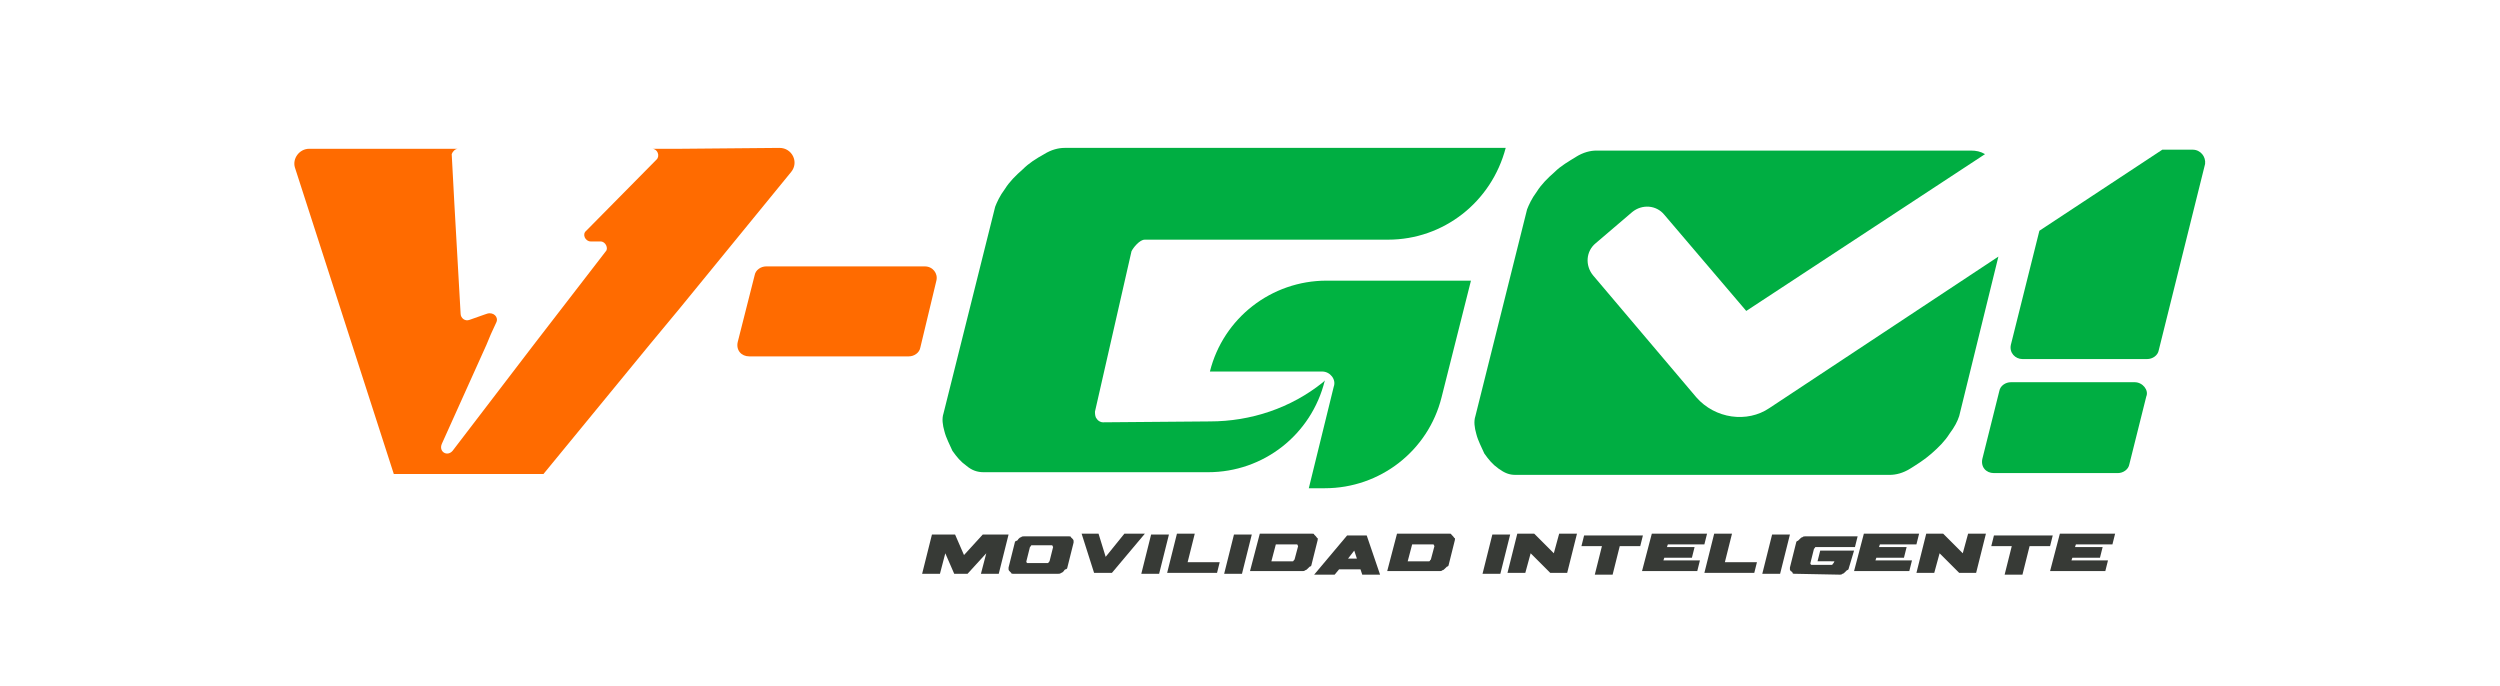
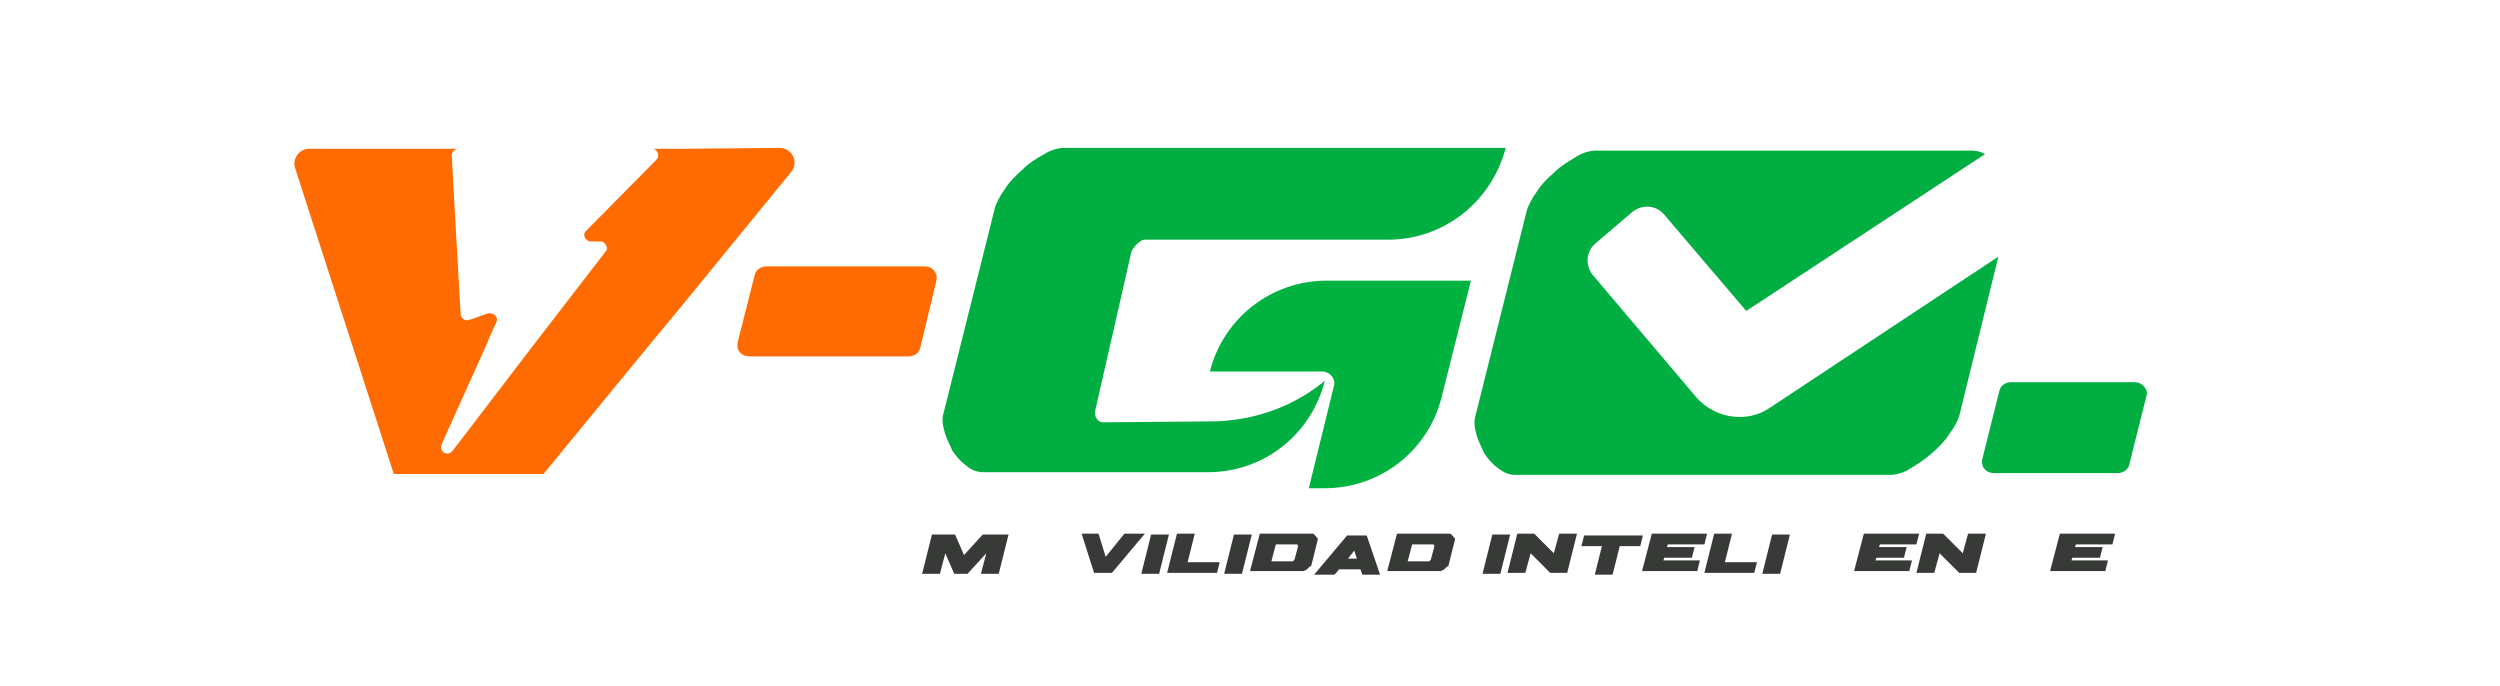
<svg xmlns="http://www.w3.org/2000/svg" version="1.1" id="Capa_1" x="0px" y="0px" viewBox="0 0 280.6 77" style="enable-background:new 0 0 280.6 77;" xml:space="preserve">
  <style type="text/css">
	.st0{fill:#00AE42;}
	.st1{fill:#00B341;}
	.st2{fill:#373A36;}
	.st3{fill:#FF6B00;}
</style>
  <path class="st0" d="M148.5,42.9c-3.6,2.9-8.1,4.4-12.7,4.4l-12,0.1c-0.3,0-0.6-0.2-0.7-0.4c-0.2-0.2-0.2-0.6-0.2-0.8l4.1-18  c0.1-0.2,0.3-0.5,0.6-0.8c0.3-0.3,0.6-0.5,0.9-0.5h27.3c6.2,0,11.6-4.2,13.2-10.3h-49.5c-0.7,0-1.5,0.2-2.3,0.7  c-0.9,0.5-1.7,1-2.4,1.7c-0.8,0.7-1.5,1.4-2,2.2c-0.6,0.8-0.9,1.5-1.1,2l-5.8,23.2c-0.2,0.6-0.1,1.3,0.1,2c0.2,0.8,0.6,1.5,0.9,2.2  c0.5,0.7,0.9,1.2,1.6,1.7c0.6,0.5,1.2,0.7,1.9,0.7h25.2c6.2,0,11.6-4.2,13.1-10.3L148.5,42.9L148.5,42.9L148.5,42.9z" />
  <path class="st1" d="M135.8,41.7h12.6c0.9,0,1.6,0.9,1.3,1.7l-2.8,11.4h1.8c6.2,0,11.6-4.2,13.1-10.2l3.3-13.1h-16.2  C142.7,31.5,137.3,35.7,135.8,41.7z" />
  <path class="st0" d="M239.6,42.9h-13.9c-0.6,0-1.2,0.4-1.3,1l-1.9,7.6c-0.2,0.9,0.4,1.6,1.3,1.6h13.9c0.6,0,1.2-0.4,1.3-1l1.9-7.6  C241.2,43.8,240.5,42.9,239.6,42.9z" />
-   <path class="st0" d="M246.1,16.8h-3.4l-13.8,9.1l-3.2,12.8c-0.2,0.9,0.5,1.6,1.3,1.6h14c0.6,0,1.2-0.4,1.3-1l5.2-20.9  C247.6,17.6,247,16.8,246.1,16.8L246.1,16.8z" />
  <path class="st0" d="M190.4,44.6l-11.6-13.7c-0.9-1.1-0.8-2.7,0.3-3.6l4.1-3.5c1.1-0.9,2.7-0.8,3.6,0.3l9.2,10.8l26.8-17.6  c-0.5-0.3-1-0.4-1.6-0.4h-42c-0.7,0-1.5,0.2-2.3,0.7s-1.7,1-2.4,1.7c-0.8,0.7-1.5,1.4-2,2.2c-0.6,0.8-0.9,1.5-1.1,2l-5.8,23.2  c-0.2,0.6-0.1,1.3,0.1,2c0.2,0.8,0.6,1.5,0.9,2.2c0.5,0.7,0.9,1.2,1.6,1.7s1.2,0.7,1.9,0.7h42c0.7,0,1.5-0.2,2.3-0.7s1.6-1,2.4-1.7  s1.5-1.4,2-2.2c0.6-0.8,0.9-1.4,1.1-2l4.4-17.9l-25.7,17C196.1,47.5,192.5,47,190.4,44.6L190.4,44.6z" />
  <g>
    <path class="st2" d="M107.1,64.4l-1-2.3l-0.6,2.3h-2l1.1-4.4h2.6l1,2.3l2.1-2.3h2.9l-1.1,4.4h-2l0.6-2.3l-2.1,2.3H107.1z" />
-     <path class="st2" d="M113.7,64.4c-0.1,0-0.2,0-0.2-0.1c-0.1-0.1-0.2-0.2-0.2-0.2c-0.1-0.1-0.1-0.2-0.1-0.2v-0.2l0.7-2.8   c0-0.1,0.1-0.2,0.2-0.2s0.2-0.2,0.2-0.2c0.1-0.1,0.2-0.2,0.3-0.2c0.1-0.1,0.2-0.1,0.3-0.1h5.1c0.1,0,0.2,0,0.2,0.1   c0.1,0.1,0.2,0.2,0.2,0.2c0.1,0.1,0.1,0.2,0.1,0.2v0.2l-0.7,2.8c0,0.1-0.1,0.2-0.2,0.2s-0.2,0.2-0.2,0.2c-0.1,0.1-0.2,0.2-0.3,0.2   c-0.1,0.1-0.2,0.1-0.3,0.1H113.7z M118.2,61.4L118.2,61.4l-0.1-0.2h-2.3c0,0-0.1,0-0.1,0.1l-0.1,0.1l-0.4,1.6v0.1l0.1,0.1h2.3   c0,0,0.1,0,0.1-0.1l0.1-0.1L118.2,61.4z" />
    <path class="st2" d="M123.3,59.9l0.8,2.6l2.1-2.6h2.3l-3.7,4.4h-2l-1.4-4.4C121.3,59.9,123.3,59.9,123.3,59.9z" />
    <path class="st2" d="M130.1,64.4h-2l1.1-4.4h2L130.1,64.4z" />
    <path class="st2" d="M133.3,63.1h3.6l-0.3,1.2h-5.6l1.1-4.4h2L133.3,63.1z" />
    <path class="st2" d="M139.4,64.4h-2l1.1-4.4h2L139.4,64.4z" />
    <path class="st2" d="M141.4,59.9h5.9c0.1,0,0.2,0,0.2,0.1l0.2,0.2c0.1,0.1,0.1,0.2,0.2,0.2v0.2l-0.7,2.8c0,0.1-0.1,0.2-0.2,0.2   l-0.2,0.2c-0.1,0.1-0.2,0.2-0.3,0.2c-0.1,0.1-0.2,0.1-0.3,0.1h-5.9L141.4,59.9L141.4,59.9z M145.7,61.3L145.7,61.3l-0.1-0.2h-2.4   l-0.5,1.9h2.4c0,0,0.1,0,0.1-0.1l0.1-0.1L145.7,61.3L145.7,61.3z" />
    <path class="st2" d="M152.7,63.9h-2.4l-0.5,0.6h-2.3l3.7-4.4h2.2l1.5,4.4h-2L152.7,63.9L152.7,63.9z M151.3,62.7h1l-0.3-0.9   L151.3,62.7z" />
    <path class="st2" d="M156.8,59.9h5.9c0.1,0,0.2,0,0.2,0.1l0.2,0.2c0.1,0.1,0.1,0.2,0.2,0.2v0.2l-0.7,2.8c0,0.1-0.1,0.2-0.2,0.2   l-0.2,0.2c-0.1,0.1-0.2,0.2-0.3,0.2c-0.1,0.1-0.2,0.1-0.3,0.1h-5.9L156.8,59.9L156.8,59.9z M161,61.3L161,61.3l-0.1-0.2h-2.4   l-0.5,1.9h2.4c0,0,0.1,0,0.1-0.1l0.1-0.1L161,61.3L161,61.3z" />
    <path class="st2" d="M168.4,64.4h-2l1.1-4.4h2L168.4,64.4z" />
    <path class="st2" d="M175,59.9h2l-1.1,4.4h-1.9l-2.2-2.2l-0.6,2.2h-2l1.1-4.4h1.9l2.2,2.2L175,59.9z" />
    <path class="st2" d="M179.8,61.3h-2.3l0.3-1.2h6.6l-0.3,1.2h-2.3l-0.8,3.2h-2L179.8,61.3L179.8,61.3z" />
    <path class="st2" d="M185.4,59.9h6.2l-0.3,1.2h-4.1l-0.1,0.3h3.1l-0.3,1.2h-3.1l-0.1,0.3h4.1l-0.3,1.2h-6.2L185.4,59.9z" />
    <path class="st2" d="M193.6,63.1h3.6l-0.3,1.2h-5.6l1.1-4.4h2L193.6,63.1z" />
    <path class="st2" d="M199.8,64.4h-2l1.1-4.4h2L199.8,64.4z" />
-     <path class="st2" d="M201.4,64.4c-0.1,0-0.2,0-0.2-0.1s-0.2-0.2-0.2-0.2c-0.1-0.1-0.1-0.2-0.1-0.2v-0.2l0.7-2.8   c0-0.1,0.1-0.2,0.2-0.2l0.2-0.2c0.1-0.1,0.2-0.2,0.3-0.2c0.1-0.1,0.2-0.1,0.3-0.1h5.9l-0.3,1.2h-4.4c0,0-0.1,0-0.1,0.1l-0.1,0.1   l-0.4,1.6v0.1l0.1,0.1h2.3c0,0,0.1,0,0.1-0.1l0.1-0.1l0.1-0.2H204l0.3-1.2h3.8l-0.6,2c0,0.1-0.1,0.2-0.2,0.2l-0.2,0.2   c-0.1,0.1-0.2,0.2-0.3,0.2c-0.1,0.1-0.2,0.1-0.3,0.1L201.4,64.4L201.4,64.4z" />
    <path class="st2" d="M209.2,59.9h6.2l-0.3,1.2H211l-0.1,0.3h3.1l-0.3,1.2h-3.1l-0.1,0.3h4.1l-0.3,1.2h-6.2L209.2,59.9z" />
    <path class="st2" d="M220.9,59.9h2l-1.1,4.4h-1.9l-2.2-2.2l-0.6,2.2h-2l1.1-4.4h1.9l2.2,2.2L220.9,59.9z" />
-     <path class="st2" d="M225.8,61.3h-2.3l0.3-1.2h6.6l-0.3,1.2h-2.3l-0.8,3.2h-2L225.8,61.3L225.8,61.3z" />
    <path class="st2" d="M231.2,59.9h6.2l-0.3,1.2H233l-0.1,0.3h3.1l-0.3,1.2h-3.1l-0.1,0.3h4.1l-0.3,1.2h-6.2L231.2,59.9L231.2,59.9z" />
  </g>
  <g>
    <path class="st3" d="M103.8,29.9H86c-0.6,0-1.2,0.4-1.3,1l-1.9,7.5c-0.2,0.9,0.4,1.6,1.3,1.6H102c0.6,0,1.2-0.4,1.3-1l1.8-7.5   C105.3,30.7,104.7,29.9,103.8,29.9z" />
    <path class="st3" d="M76.3,16.7h-3.1c0.6,0,0.9,0.8,0.5,1.2l-7.9,8c-0.5,0.4-0.1,1.2,0.5,1.2h1.1c0.6,0,0.9,0.8,0.6,1.1l-8.1,10.5   l-9.1,11.9c-0.6,0.7-1.6,0.1-1.2-0.8l5-11.1l0.5-1.2l0.6-1.3c0.3-0.6-0.3-1.2-1-1l-0.3,0.1l-1.7,0.6c-0.5,0.2-1-0.2-1-0.7L51,22.9   l-0.3-5.6c0.1-0.3,0.4-0.6,0.7-0.6H34.7c-1.1,0-1.9,1.1-1.6,2.1l11.1,34.4H61l11.9-14.5l3.4-4.1l12.5-15.3c0.9-1.1,0.1-2.7-1.3-2.7   L76.3,16.7L76.3,16.7z" />
  </g>
</svg>